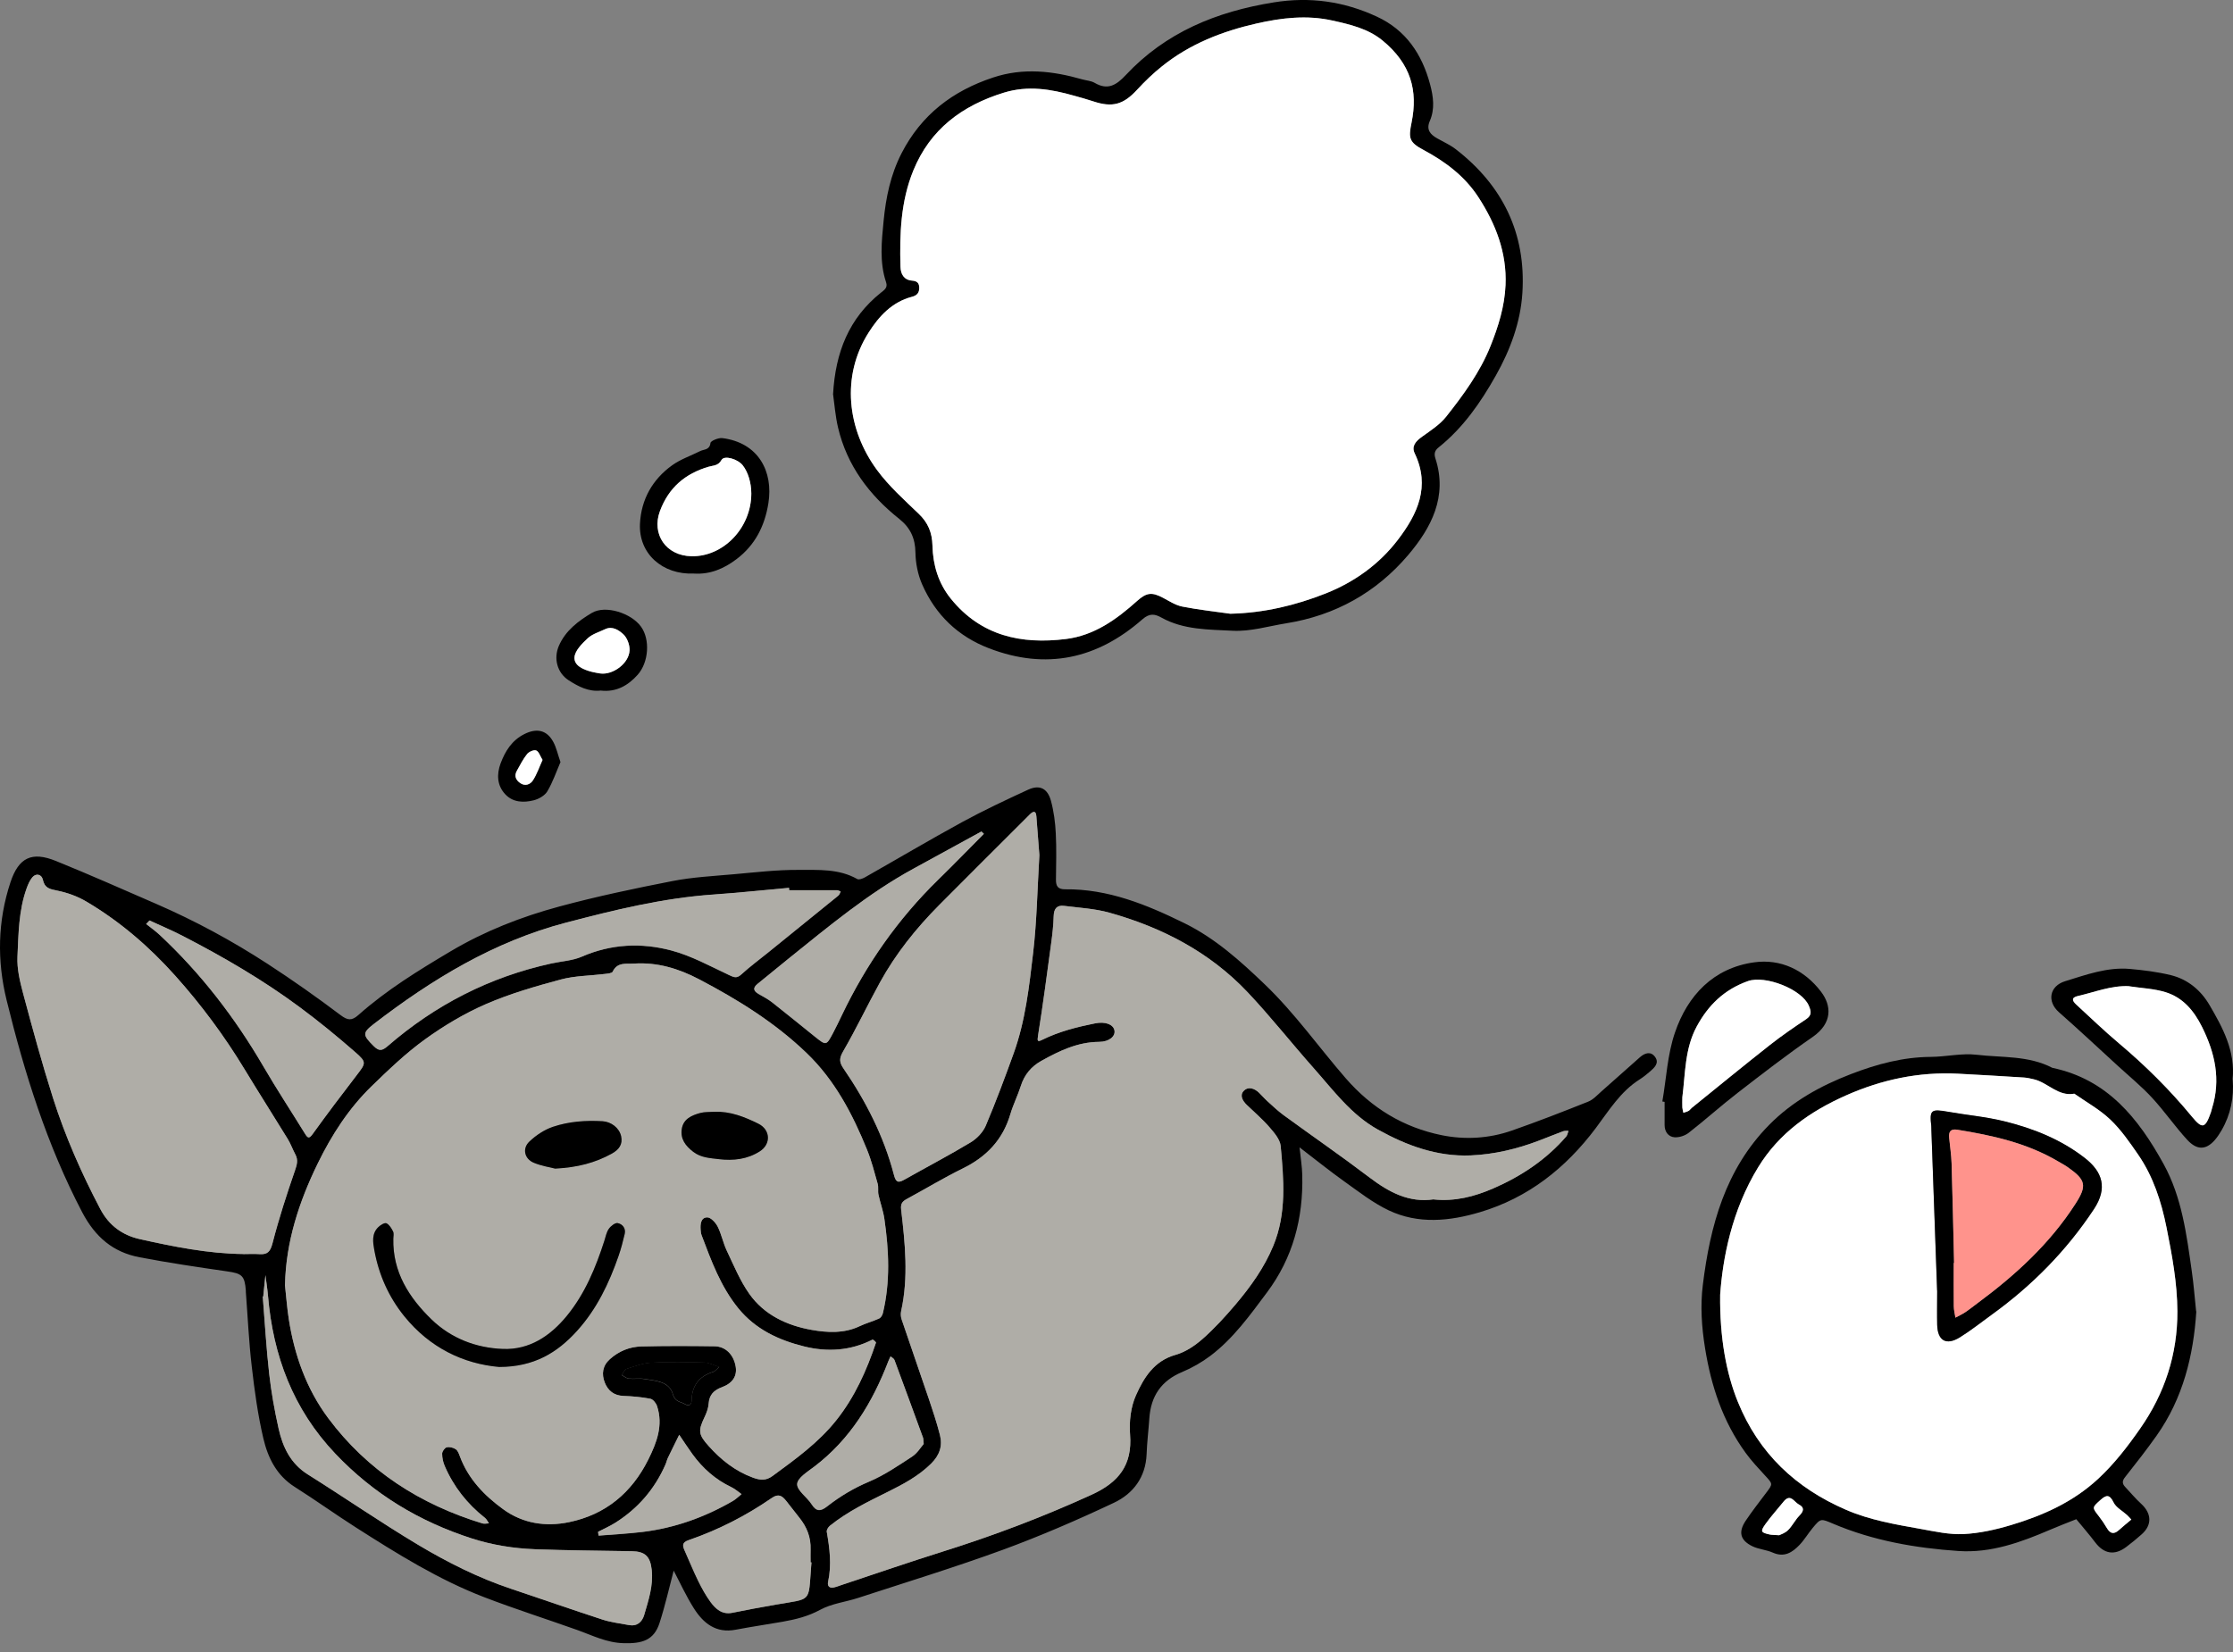
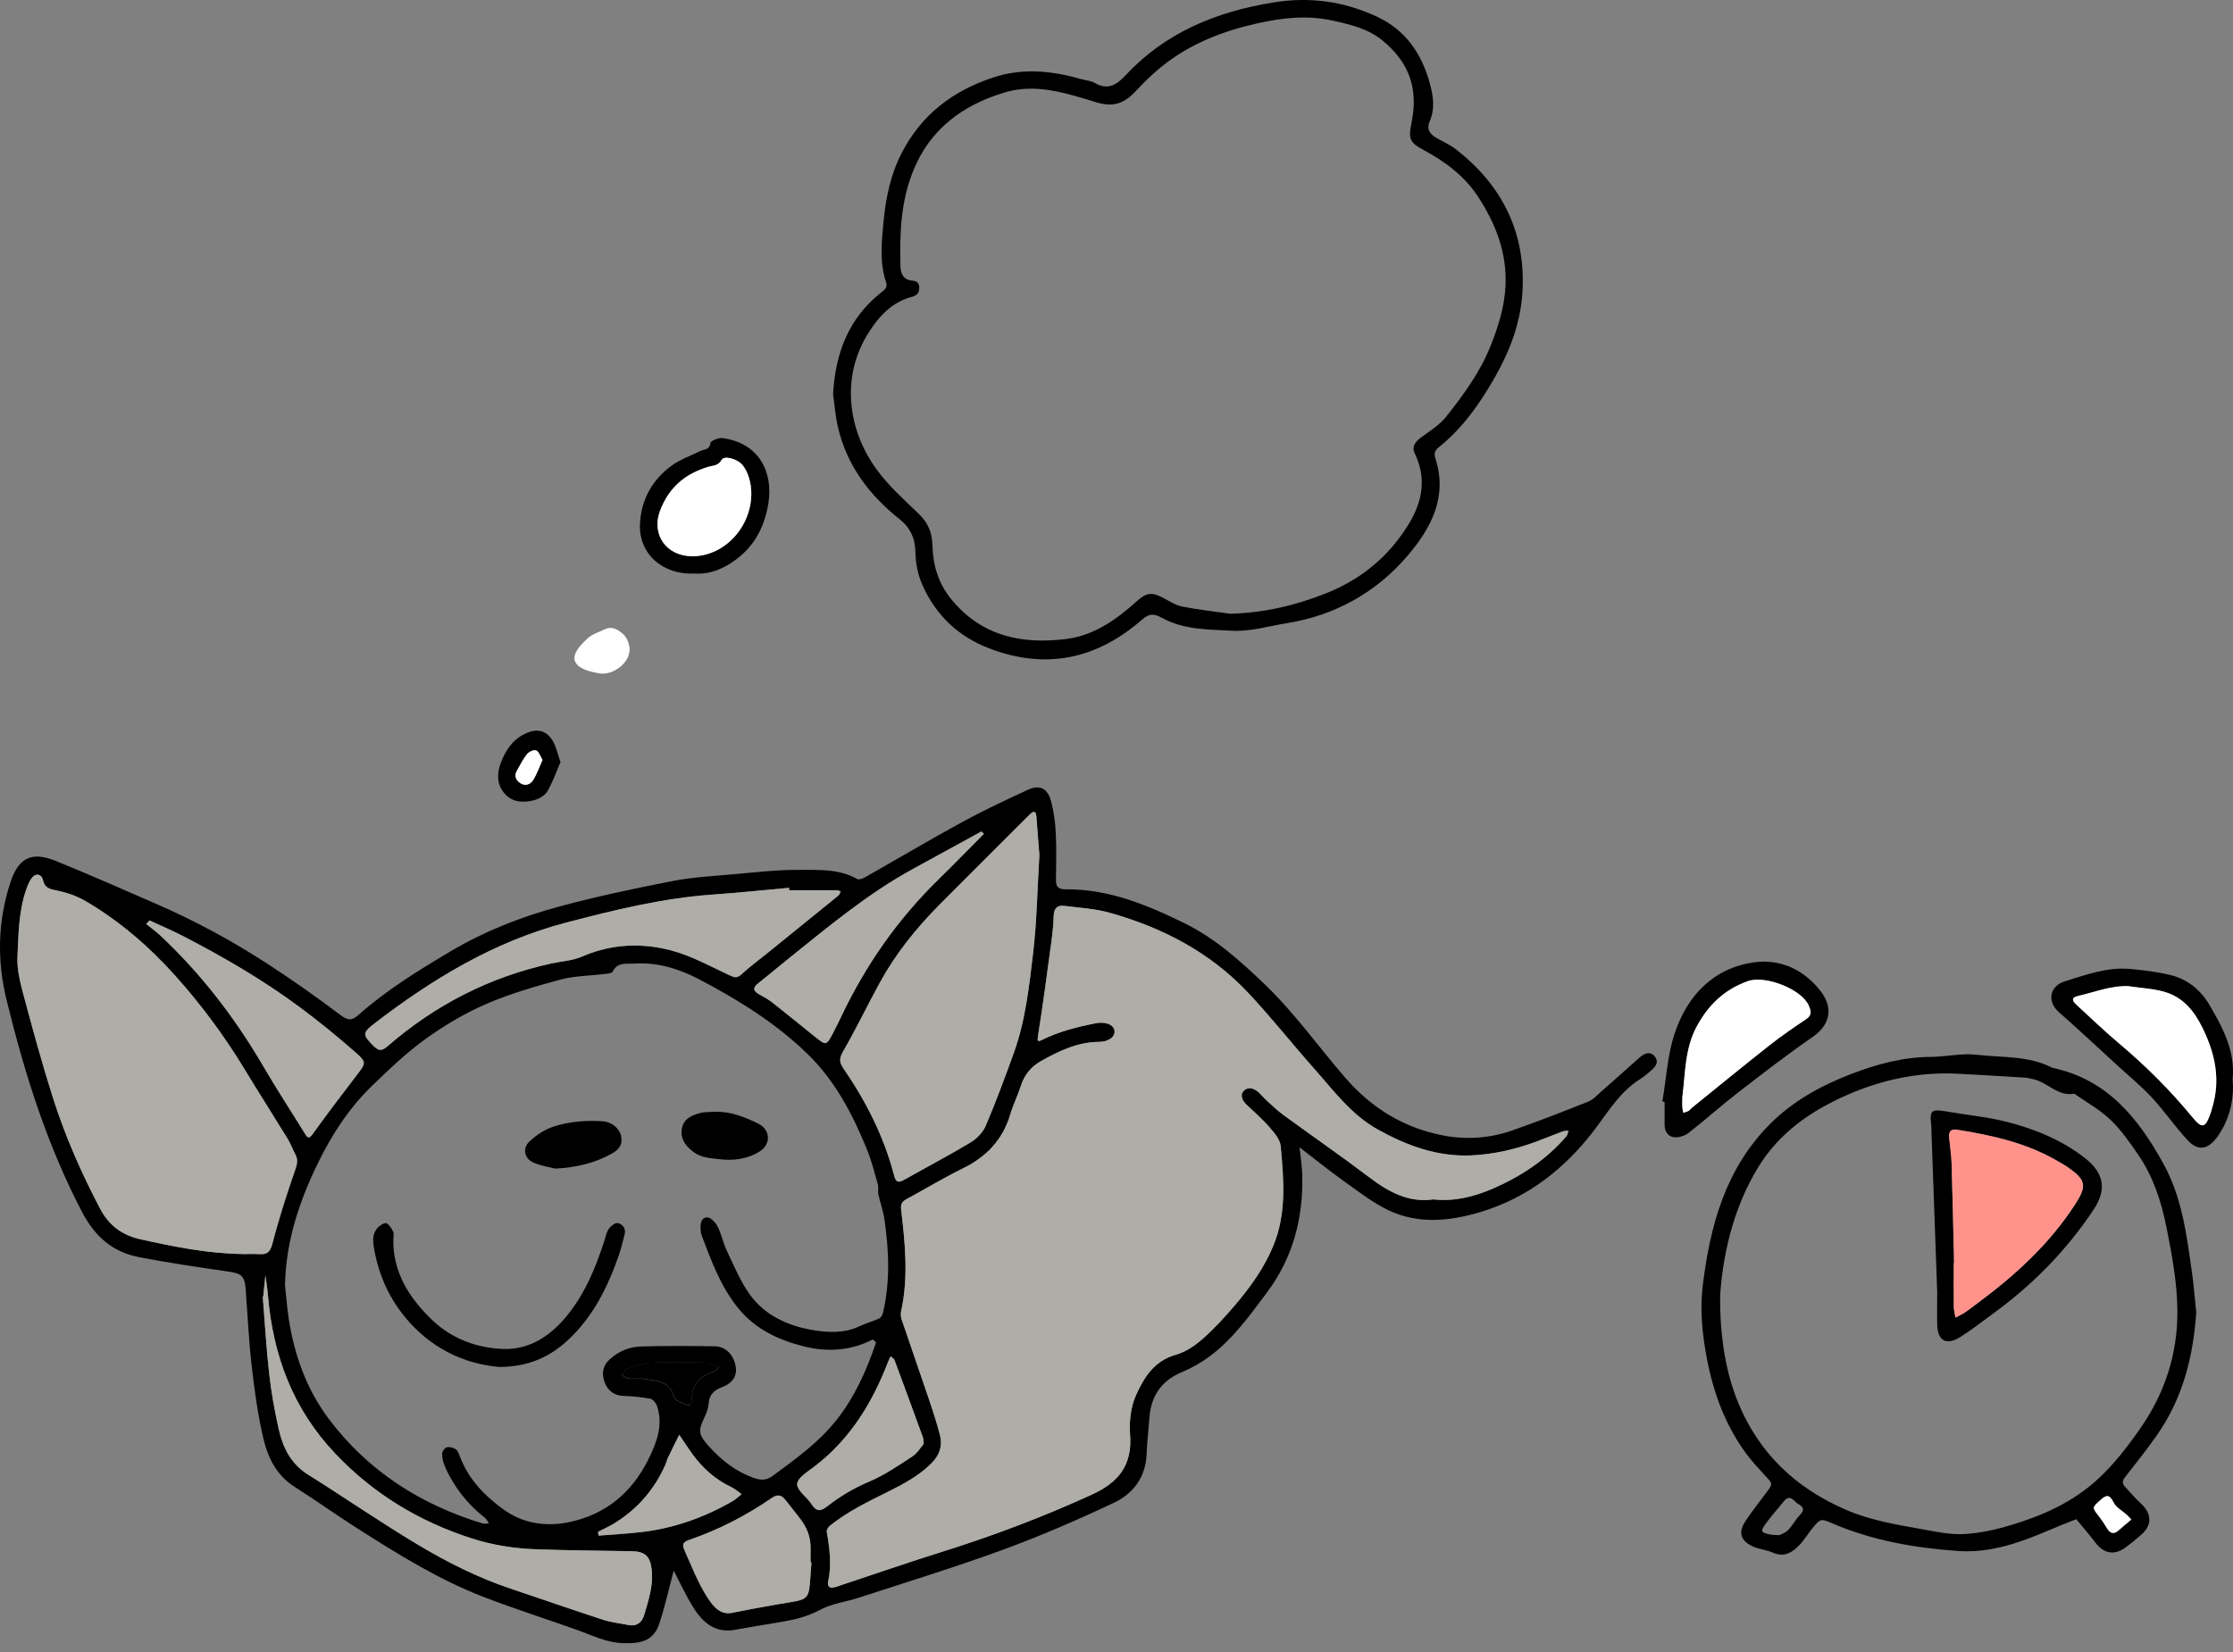
<svg xmlns="http://www.w3.org/2000/svg" fill="none" height="148" viewBox="0 0 200 148" width="200">
  <rect x="0" y="0" width="200" height="148" fill="#808080" stroke="none" />
  <path d="m116.394 102.789c.104.996.229 1.743.244 2.496.094 3.849-.83 7.393-3.17 10.516-1.52 2.034-3.004 4.11-5.053 5.661-.773.581-1.64 1.079-2.532 1.453-1.883.783-2.807 2.168-2.942 4.15-.072 1.069-.207 2.133-.244 3.201-.078 2.076-1.203 3.554-2.936 4.369-3.253 1.536-6.568 2.968-9.941 4.208-4.27 1.561-8.623 2.895-12.945 4.306-1.136.374-2.387.508-3.414 1.069-1.095.596-2.215.866-3.393 1.074-1.39.244-2.791.446-4.177.711-1.764.342-2.9-.582-3.746-1.92-.706-1.116-1.256-2.33-1.806-3.373-.394 1.484-.757 3.113-1.271 4.701-.503 1.546-1.562 1.842-3.191 1.8-1.541-.036-2.781-.684-4.13-1.167-2.781-.991-5.603-1.888-8.358-2.947-4.109-1.577-7.829-3.907-11.523-6.262-1.847-1.178-3.627-2.459-5.479-3.632-1.613-1.022-2.392-2.605-2.796-4.322-.498-2.122-.794-4.296-1.043-6.465-.259-2.215-.358-4.446-.529-6.672 0-.041 0-.088 0-.129-.104-1.334-.353-1.526-1.66-1.713-2.625-.378-5.251-.767-7.855-1.265-2.376-.452-3.974-1.806-5.147-4.042-3.154-6.029-5.157-12.437-6.766-18.995-.866-3.533-.804-7.077.342-10.548.737-2.231 1.914-2.796 4.073-1.92 3.02 1.224 5.998 2.547 8.986 3.845 3.476 1.51 6.802 3.31 9.977 5.375 2.226 1.448 4.405 2.983 6.522 4.581.659.498 1.017.524 1.608 0 2.516-2.236 5.37-3.99 8.26-5.707 3.056-1.816 6.33-3.092 9.728-4.011 3.341-.903 6.745-1.619 10.143-2.283 1.806-.353 3.663-.446 5.505-.612 1.925-.171 3.855-.4 5.785-.389 1.769.01 3.606-.119 5.261.82.15.088.477-.036.674-.145 2.911-1.65 5.785-3.352 8.716-4.955 1.925-1.048 3.912-1.982 5.904-2.9 1.027-.477 1.748-.135 2.055.996.254.939.384 1.93.431 2.905.073 1.38.031 2.765.016 4.151-.005.576.166.872.815.867 3.855-.042 7.3 1.37 10.678 3.03 2.77 1.359 5.017 3.383 7.227 5.505 2.688 2.579 4.815 5.609 7.238 8.4 2.334 2.682 5.172 4.399 8.592 5.095 2.075.42 4.223.3 6.257-.405 2.308-.804 4.586-1.692 6.859-2.599.446-.176.809-.581 1.183-.913 1.162-1.017 2.303-2.055 3.46-3.071.441-.389.976-.55 1.354-.021.395.55-.062.96-.461 1.307-.291.254-.597.498-.924.706-1.722 1.089-2.76 2.802-3.938 4.374-2.687 3.575-6.044 6.231-10.361 7.518-2.719.809-5.515 1.095-8.172-.161-1.421-.674-2.692-1.676-3.984-2.594-1.287-.918-2.522-1.915-3.985-3.035zm-90.873 12.317c.114 1.017.187 2.044.342 3.051.503 3.232 1.582 6.278 3.538 8.898 3.513 4.7 8.229 7.725 13.816 9.427.176.052.384 0 .576-.01-.119-.166-.207-.369-.363-.493-1.588-1.251-2.802-2.792-3.601-4.649-.145-.342-.233-.732-.228-1.1 0-.197.223-.519.405-.565.249-.063.592.02.809.166.187.124.291.42.379.653.752 2.013 2.169 3.482 3.86 4.716 1.78 1.303 3.829 1.593 5.904 1.168 3.263-.669 5.619-2.62 7.108-5.614.757-1.52 1.349-3.066.783-4.784-.088-.264-.363-.612-.602-.658-.794-.151-1.608-.224-2.418-.255-.841-.031-1.38-.472-1.66-1.188-.306-.768-.207-1.51.457-2.106.804-.721 1.769-1.111 2.817-1.136 2.184-.058 4.374-.047 6.558-.016.991.016 1.707.752 1.889 1.805.145.836-.244 1.49-1.224 1.858-.732.27-1.141.68-1.198 1.489-.026.41-.192.835-.374 1.214-.581 1.209-.539 1.551.379 2.573 1.105 1.23 2.35 2.231 3.938 2.818.669.249 1.183.301 1.785-.14 2.049-1.505 4.114-2.979 5.712-4.997 1.65-2.075 2.708-4.457 3.549-6.942.021-.052-.265-.301-.311-.275-1.972 1.002-4.042 1.131-6.138.607-2.278-.57-4.348-1.53-5.889-3.424-1.577-1.94-2.413-4.244-3.279-6.532-.057-.156-.078-.332-.088-.503-.036-.504.026-1.09.592-1.1.317-.005.752.467.934.825.342.679.488 1.463.815 2.153.628 1.312 1.188 2.693 2.018 3.87 1.328 1.884 3.372 2.838 5.562 3.227 1.406.25 2.921.343 4.322-.326.56-.265 1.173-.426 1.738-.685.156-.073.296-.296.342-.478.674-2.806.545-5.629.135-8.451-.109-.732-.373-1.443-.529-2.169-.067-.311.021-.664-.067-.965-.291-1.033-.555-2.081-.96-3.072-1.297-3.201-2.885-6.231-5.422-8.664-2.848-2.734-6.164-4.789-9.635-6.605-1.811-.949-3.736-1.53-5.811-1.396-.69.047-1.494-.161-1.909.726-.067.145-.462.171-.711.202-1.313.166-2.672.161-3.938.498-2.272.612-4.555 1.271-6.708 2.205-1.92.835-3.756 1.93-5.458 3.16-1.707 1.235-3.248 2.713-4.768 4.187-2.049 1.992-3.59 4.374-4.835 6.932-1.671 3.429-2.848 6.993-2.931 10.869zm102.89-7.653c1.904.192 3.642-.259 5.312-.98 2.512-1.09 4.748-2.574 6.553-4.659.114-.13.135-.338.203-.509-.161.011-.338-.01-.483.042-.721.27-1.432.56-2.153.835-1.977.752-4.021 1.24-6.122 1.328-3.009.125-5.749-.882-8.338-2.329-2.387-1.334-3.974-3.513-5.733-5.5-1.997-2.247-3.86-4.623-5.925-6.807-3.393-3.585-7.648-5.79-12.359-7.108-1.307-.368-2.698-.441-4.057-.612-.649-.083-.918.249-.939.913-.021.809-.114 1.624-.223 2.428-.374 2.765-.737 5.531-1.178 8.286-.083.514-.031.571.368.374 1.51-.747 3.118-1.152 4.758-1.479.872-.171 1.624.083 1.722.649.088.519-.477 1.006-1.37 1.012-1.925.01-3.575.809-5.188 1.707-.887.493-1.515 1.24-1.831 2.241-.27.856-.685 1.671-.939 2.532-.674 2.293-2.148 3.829-4.27 4.867-1.691.83-3.31 1.811-4.965 2.708-.415.223-.612.405-.545.981.353 3.019.669 6.054 0 9.079-.052.234-.036.519.042.747.809 2.392 1.645 4.774 2.449 7.16.358 1.053.706 2.112.981 3.191.254.986-.026 1.821-.789 2.573-1.126 1.116-2.485 1.837-3.865 2.522-1.811.898-3.621 1.774-5.204 3.046-.145.119-.306.373-.275.539.259 1.489.451 2.968.119 4.478-.078.363.104.596.508.508.249-.052.488-.156.732-.233 3.014-.997 6.018-2.034 9.048-2.989 4.545-1.427 8.981-3.108 13.318-5.09 2.407-1.1 3.657-2.64 3.439-5.385-.093-1.162.058-2.47.53-3.523.705-1.572 1.618-3.077 3.548-3.621.877-.244 1.723-.815 2.418-1.427 1.059-.929 2.013-1.982 2.932-3.061 1.364-1.609 2.589-3.321 3.403-5.287 1.199-2.9.934-5.93.659-8.929-.057-.602-.586-1.209-1.022-1.707-.617-.716-1.349-1.334-2.029-1.992-.373-.358-.638-.856-.259-1.245.41-.42.96-.228 1.375.171.249.239.472.503.726.737.478.431.944.882 1.463 1.261 2.563 1.873 5.178 3.673 7.705 5.593 1.738 1.318 3.538 2.288 5.749 1.956zm-106.61 4.898c.477 0 .955-.026 1.427.005.732.052.981-.218 1.178-.98.566-2.2 1.266-4.364 2.008-6.506.182-.53.306-.945.036-1.448-.244-.451-.415-.944-.68-1.38-1.282-2.091-2.604-4.156-3.87-6.252-1.806-2.983-3.87-5.764-6.2-8.369-2.34-2.615-4.95-4.867-7.959-6.646-.794-.472-1.717-.804-2.62-.986-.654-.135-1.115-.207-1.282-.965-.109-.508-.617-.617-.944-.228-.244.285-.4.664-.524 1.022-.7 1.966-.716 4.042-.809 6.086-.052 1.089.218 2.221.503 3.284.846 3.144 1.697 6.283 2.682 9.386 1.095 3.44 2.553 6.739 4.234 9.941.789 1.494 1.997 2.35 3.544 2.698 3.051.679 6.122 1.302 9.277 1.333zm71.287-35.732c-.078-1.012-.176-2.252-.27-3.487-.036-.498-.259-.477-.56-.192-.187.176-.368.363-.55.55-2.532 2.532-5.074 5.059-7.596 7.596-2.07 2.086-3.896 4.363-5.313 6.947-1.115 2.034-2.117 4.14-3.279 6.148-.363.628-.373.97.031 1.556 2.003 2.921 3.601 6.05 4.503 9.49.171.648.337.804.929.467 1.982-1.121 3.995-2.174 5.946-3.347.555-.332 1.105-.903 1.354-1.489.903-2.127 1.707-4.296 2.496-6.47 1.058-2.921 1.396-6.003 1.754-9.054.327-2.812.374-5.655.555-8.716zm-22.408 3.139-.01-.208c-2.262.202-4.524.441-6.792.602-4.509.311-8.877 1.385-13.22 2.527-6.413 1.686-11.969 5.059-17.173 9.064-1.048.809-1.001.996-.015 1.982.472.467.742.446 1.256 0 4.26-3.689 9.126-6.19 14.647-7.399.918-.202 1.904-.249 2.75-.617 2.62-1.141 5.328-1.261 8.005-.55 1.795.477 3.476 1.411 5.178 2.205.441.208.68.317 1.089-.057.757-.695 1.593-1.308 2.392-1.956 2.101-1.702 4.202-3.398 6.299-5.105.104-.083.145-.244.213-.368-.114-.042-.228-.114-.342-.114-1.422-.01-2.848 0-4.27 0zm-47.094 36.381s-.031 0-.052 0c.187 2.308.316 4.628.576 6.926.187 1.655.482 3.3.846 4.924.368 1.66 1.069 3.133 2.62 4.104 3.305 2.075 6.517 4.296 9.868 6.298 2.641 1.578 5.406 2.968 8.348 3.949 2.724.908 5.432 1.862 8.161 2.749.763.249 1.577.343 2.371.493.737.14 1.188-.275 1.37-.892.384-1.313.83-2.625.68-4.037-.13-1.219-.581-1.665-1.795-1.686-2.885-.052-5.769-.067-8.649-.176-1.93-.073-3.829-.374-5.681-.97-4.706-1.515-8.789-3.98-12.219-7.596-3.788-3.995-5.572-8.779-6.029-14.159-.052-.612-.15-1.219-.228-1.831-.062.586-.124 1.177-.182 1.764v.129zm-10.205-33.672c-.099.104-.197.207-.296.311.405.327.83.623 1.209.975 3.704 3.461 6.755 7.43 9.303 11.803 1.188 2.039 2.485 4.011 3.72 6.018.254.415.374.451.695 0 1.282-1.774 2.599-3.518 3.933-5.256.825-1.074.908-1.152-.13-2.055-1.614-1.411-3.274-2.771-4.996-4.047-3.284-2.433-6.817-4.488-10.444-6.361-.981-.503-1.998-.934-2.999-1.396zm74.738-7.756c-.073-.073-.145-.14-.223-.213-2.023 1.11-4.047 2.221-6.075 3.326-4.057 2.21-7.585 5.162-11.165 8.037-.939.752-1.857 1.525-2.796 2.278-.467.374-.384.648.093.923.41.234.83.457 1.198.742 1.282 1.007 2.542 2.044 3.813 3.061 1.032.83 1.038.83 1.639-.306.28-.529.54-1.074.799-1.613 2.174-4.54 5.012-8.602 8.618-12.125 1.385-1.349 2.729-2.739 4.094-4.109zm-15.441 65.269c-.026 0-.057 0-.083 0 0-.389-.01-.778 0-1.162.036-1.079-.337-2.008-1.006-2.843-.405-.504-.789-1.017-1.193-1.521-.348-.435-.669-.664-1.271-.249-2.309 1.593-4.794 2.864-7.445 3.777-.633.218-.555.519-.353.965.405.898.768 1.811 1.204 2.693.322.654.68 1.302 1.105 1.889.462.633 1.038 1.152 1.951.965 1.297-.26 2.594-.509 3.896-.732 3.238-.56 2.911-.161 3.155-3.315.01-.156.026-.311.036-.467zm10.05-10.61c-.031-.369-.021-.457-.052-.535-.851-2.329-1.702-4.664-2.568-6.988-.052-.135-.228-.218-.348-.322-.068.145-.14.28-.197.431-1.422 3.704-3.414 6.999-6.636 9.448-.597.451-1.51 1.011-1.531 1.556-.026.581.882 1.168 1.287 1.806.431.679.815.659 1.406.192 1.147-.898 2.381-1.635 3.746-2.211 1.365-.575 2.615-1.437 3.865-2.251.462-.306.778-.841 1.027-1.121zm-29.169 7.876c.016.114.031.223.047.337 1.318-.109 2.641-.176 3.948-.332 2.885-.353 5.567-1.318 8.078-2.771.285-.166.519-.41.778-.612-.301-.207-.581-.467-.908-.622-1.437-.675-2.573-1.697-3.497-2.968-.41-.566-.783-1.152-1.178-1.728-.337.69-.685 1.375-1.012 2.065-.093.192-.135.41-.223.607-.96 2.19-2.454 3.922-4.472 5.199-.498.316-1.043.55-1.567.825zm10.859-14.771c-.534-.172-.918-.39-1.302-.4-1.588-.041-3.186-.073-4.773.01-.752.042-1.494.327-2.226.561-.187.062-.291.363-.436.55.208.109.41.29.628.316.467.052.955-.041 1.416.037 1.001.166 2.21.207 2.542 1.369.197.701.685.649 1.079.882.358.213.586.068.597-.337.026-1.328.674-2.164 1.94-2.553.14-.041.249-.197.534-.435z" fill="#000" />
  <path d="m74.613 35.341c.208-3.798 1.437-6.843 4.286-9.121.306-.244.633-.441.462-.939-.607-1.811-.394-3.684-.218-5.505.202-2.08.623-4.135 1.608-6.05 1.774-3.45 4.571-5.583 8.197-6.781 2.698-.898 5.339-.591 7.985.166.368.104.789.125 1.11.311 1.173.69 1.946.202 2.776-.685 3.585-3.839 8.135-5.697 13.256-6.522 3.259-.524 6.289-.093 9.236 1.271 2.614 1.209 4.052 3.362 4.778 6.076.291 1.095.441 2.2-.026 3.274-.342.789.042 1.209.664 1.562.555.317 1.157.581 1.66.97 4.208 3.258 6.304 7.549 5.967 12.877-.166 2.636-1.09 5.116-2.387 7.414-1.354 2.407-2.921 4.664-5.11 6.418-.337.27-.441.54-.291 1.001 1.105 3.414-.373 6.21-2.449 8.654-2.843 3.346-6.526 5.406-10.905 6.107-1.604.259-3.222.752-4.805.669-2.148-.114-4.389-.068-6.381-1.178-.582-.322-1.048-.42-1.702.15-4.047 3.554-8.618 4.571-13.744 2.599-2.796-1.074-4.789-3.004-5.982-5.712-.389-.882-.591-1.909-.607-2.869-.016-1.282-.467-2.226-1.442-3.004-2.698-2.143-4.685-4.784-5.489-8.187-.244-1.038-.322-2.122-.441-2.957zm35.587 19.643c2.993-.073 5.837-.747 8.56-1.826 2.548-1.012 4.768-2.604 6.444-4.799 1.759-2.304 2.926-4.778 1.505-7.746-.311-.649.109-1.1.659-1.489.762-.55 1.598-1.084 2.169-1.806 1.546-1.951 3.024-3.969 3.958-6.309.706-1.759 1.271-3.564 1.349-5.468.125-2.9-.882-5.484-2.428-7.871-1.219-1.878-2.952-3.18-4.908-4.228-1.308-.701-1.365-1.053-1.079-2.47.576-2.838-.052-5.24-2.594-7.336-1.303-1.074-2.906-1.442-4.499-1.795-2.272-.503-4.524-.244-6.765.259-3.093.7-5.998 1.831-8.488 3.834-.794.638-1.546 1.354-2.237 2.106-1.219 1.328-2.204 1.619-3.922 1.043-.566-.187-1.147-.342-1.722-.508-2.075-.586-4.135-.934-6.299-.27-3.741 1.152-6.594 3.274-8.099 6.968-1.131 2.765-1.235 5.686-1.152 8.623.021.638.291 1.188 1.043 1.245.42.031.633.202.638.628.01.457-.202.7-.648.82-1.785.462-2.957 1.743-3.881 3.196-2.501 3.933-1.914 8.701.742 12.317 1.064 1.448 2.433 2.672 3.741 3.928.841.804 1.198 1.686 1.23 2.848.042 1.733.519 3.367 1.65 4.763 2.698 3.336 6.309 4.104 10.309 3.606 2.522-.311 4.524-1.748 6.366-3.404.841-.757 1.323-.815 2.319-.291.561.296 1.126.669 1.728.789 1.422.285 2.869.436 4.312.643z" fill="#000" />
  <path d="m196.715 117.482c-.255 3.949-1.183 7.778-3.565 11.145-.892 1.261-1.847 2.48-2.807 3.694-.275.342-.285.591 0 .892.473.498.908 1.033 1.417 1.495.96.876 1.012 1.904.062 2.749-.446.4-.913.779-1.396 1.142-1.037.778-1.981.612-2.76-.41-.539-.716-1.131-1.391-1.701-2.086-.784.312-1.573.612-2.346.945-2.62 1.125-5.297 2.101-8.207 1.904-3.861-.265-7.648-.924-11.238-2.449-1.09-.462-1.095-.488-1.816.378-.41.493-.742 1.064-1.183 1.526-.644.674-1.365 1.146-2.392.69-.581-.26-1.261-.296-1.831-.571-1.095-.534-1.277-1.276-.597-2.288.576-.856 1.209-1.67 1.831-2.495.613-.81.607-.789-.093-1.547-.607-.664-1.23-1.323-1.754-2.049-2.034-2.802-3.082-5.977-3.626-9.375-.306-1.894-.431-3.777-.198-5.655.654-5.308 2.019-10.351 5.926-14.325 2.085-2.122 4.622-3.523 7.367-4.577 2.293-.882 4.638-1.515 7.129-1.53 1.369-.01 2.76-.348 4.098-.192 2.278.27 4.654.057 6.787 1.173 4.918 1.027 7.704 4.519 9.961 8.617 1.65 2.999 2.06 6.335 2.532 9.645.166 1.142.249 2.299.384 3.56zm-42.648-1.483c-.047 3.829.545 7.04 1.593 9.613 1.873 4.592 5.178 7.705 9.681 9.651 2.148.928 4.431 1.312 6.703 1.717 1.266.223 2.558.519 3.824.457 1.432-.073 2.88-.395 4.26-.81 2.853-.861 5.53-2.044 7.777-4.124 1.473-1.36 2.662-2.916 3.787-4.53 2.195-3.139 3.347-6.656 3.326-10.491-.01-2.531-.477-5.017-.97-7.502-.472-2.35-1.193-4.581-2.558-6.558-.752-1.095-1.525-2.21-2.48-3.118-.949-.903-2.138-1.557-3.222-2.319-1.453.27-2.366-.991-3.616-1.287-.296-.067-.592-.145-.893-.161-1.971-.124-3.937-.239-5.909-.343-3.502-.181-6.833.529-10.019 1.94-3.206 1.422-5.992 3.357-7.875 6.434-2.382 3.891-3.181 8.192-3.409 11.435zm5.276 21.541c.12-.062.53-.186.805-.456.389-.384.638-.913 1.022-1.308.394-.399.467-.731-.052-.996-.415-.212-.753-1.022-1.365-.259-.534.669-1.115 1.307-1.613 1.997-.493.685-.431.779.384.955.166.036.342.026.825.062zm31.55-1.406c-.16-.171-.264-.295-.383-.404-.41-.374-.976-.67-1.204-1.126-.363-.742-.654-.695-1.183-.218-.747.674-.758.654-.135 1.453.259.337.503.69.716 1.058.306.524.643.581 1.09.171.342-.311.71-.607 1.099-.934z" fill="#000" />
  <path d="m199.973 96.708c.124 1.603-.176 3.139-1.001 4.561-.172.29-.358.581-.576.835-.872 1.022-1.702.877-2.511-.005-1.095-1.198-2.024-2.547-3.124-3.741-.96-1.038-2.06-1.94-3.108-2.9-1.743-1.598-3.465-3.212-5.24-4.773-1.095-.965-.856-2.35.555-2.781 1.879-.576 3.767-1.276 5.785-1.1 1.23.109 2.47.265 3.668.555 1.521.368 2.698 1.354 3.471 2.677 1.194 2.039 2.33 4.135 2.071 6.667zm-9.282-8.348c-1.603-.078-3.056.529-4.555.872-.654.145-.53.446-.172.778 1.261 1.162 2.501 2.356 3.814 3.461 2.371 1.998 4.56 4.171 6.537 6.568.939 1.137 1.199 1.069 1.702-.368.041-.119.067-.249.104-.373.804-2.574.27-4.955-.903-7.305-.726-1.458-1.702-2.615-3.248-3.092-1.048-.327-2.184-.368-3.279-.534z" fill="#000" />
  <path d="m148.889 98.68c.358-2.06.456-4.208 1.126-6.164 1.141-3.352 3.46-5.801 7.108-6.304 2.36-.327 4.488.68 5.977 2.631.939 1.23 1.063 2.807-.763 4.068-2.293 1.583-4.498 3.289-6.698 4.991-1.489 1.152-2.895 2.417-4.384 3.58-.337.264-.861.435-1.282.404-.55-.046-.882-.498-.882-1.1 0-.69 0-1.38 0-2.07-.067-.01-.135-.021-.202-.036zm1.79-.373c0 .301-.01.602 0 .908.01.161.062.316.093.477.156-.057.322-.093.467-.171.109-.062.182-.187.28-.265 2.33-1.883 4.649-3.782 7.005-5.64 1.042-.82 2.142-1.572 3.242-2.309.524-.353.457-.695.249-1.193-.622-1.494-3.912-2.771-5.468-2.216-2.122.757-3.549 2.153-4.581 4.068-1.069 1.987-1.012 4.197-1.287 6.345z" fill="#000" />
  <path d="m62.161 51.383c-2.838.124-4.976-1.79-4.841-4.472.109-2.169 1.121-3.964 2.885-5.23.752-.539 1.671-.851 2.511-1.271.348-.171.841-.083.918-.726.026-.192.711-.477 1.058-.436 3.253.41 4.581 3.014 4.13 5.832-.327 2.039-1.183 3.746-2.853 5.012-1.131.856-2.366 1.385-3.813 1.292zm5.131-7.16c0-.97-.291-1.93-.768-2.537-.446-.566-1.655-.918-1.899-.482-.301.54-.726.482-1.167.612-2.086.618-3.564 1.857-4.353 3.979-.757 2.039.508 3.995 2.838 4.037 2.848.052 5.344-2.537 5.349-5.614z" fill="#000" />
-   <path d="m53.828 61.864c-1.105.13-2.023-.358-2.895-.918-1.027-.664-1.365-1.946-.882-3.077.592-1.375 1.754-2.241 2.952-2.957 1.224-.732 3.538.016 4.41 1.23.825 1.141.7 3.186-.301 4.311-.872.975-1.925 1.567-3.289 1.416zm-.078-1.531c1.147.161 2.579-.898 2.636-2.06.026-.488-.213-1.136-.566-1.458-.389-.353-.965-.763-1.629-.446-.534.254-1.147.431-1.562.82-.508.472-1.147 1.115-1.178 1.712-.042.747.82 1.1 1.551 1.287.244.062.498.099.747.145z" fill="#000" />
  <path d="m50.197 68.282c-.368.851-.685 1.785-1.173 2.61-.228.384-.773.695-1.235.809-.892.223-1.842.192-2.527-.534-.757-.799-.783-1.811-.425-2.776.41-1.089 1.001-2.06 2.127-2.625 1.089-.55 2.003-.379 2.589.695.28.514.4 1.11.649 1.821zm-1.603-.202c-.218-.353-.332-.757-.571-.851-.208-.083-.649.114-.815.322-.363.457-.633.991-.918 1.505-.254.457-.088.825.311 1.1.446.306.898.109 1.126-.239.358-.55.571-1.188.867-1.842z" fill="#000" />
  <g fill="#afada7">
-     <path d="m25.526 115.106c.088-3.87 1.261-7.44 2.931-10.869 1.25-2.558 2.786-4.945 4.835-6.932 1.515-1.474 3.061-2.952 4.768-4.187 1.697-1.224 3.538-2.324 5.458-3.16 2.153-.934 4.436-1.593 6.708-2.205 1.266-.342 2.625-.337 3.938-.498.249-.031.643-.057.711-.202.415-.887 1.219-.68 1.909-.726 2.075-.14 4.0.446 5.811 1.396 3.471 1.821 6.786 3.87 9.635 6.605 2.537 2.433 4.12 5.463 5.422 8.664.4.991.669 2.039.96 3.072.083.306 0 .654.068.965.156.726.425 1.437.529 2.169.41 2.822.54 5.645-.135 8.451-.042.182-.182.41-.342.478-.566.254-1.178.415-1.738.685-1.406.669-2.916.581-4.322.326-2.195-.389-4.234-1.343-5.562-3.227-.83-1.177-1.396-2.552-2.018-3.87-.327-.69-.472-1.474-.815-2.153-.182-.358-.617-.83-.934-.825-.571.01-.628.602-.591 1.1.01.171.031.347.088.503.866 2.288 1.702 4.586 3.279 6.532 1.541 1.894 3.611 2.859 5.889 3.424 2.096.524 4.171.395 6.138-.607.052-.026.332.218.311.275-.835 2.491-1.899 4.867-3.549 6.942-1.598 2.013-3.663 3.492-5.712 4.997-.602.441-1.115.389-1.785.14-1.583-.587-2.833-1.588-3.938-2.818-.913-1.017-.96-1.359-.379-2.573.182-.379.342-.799.374-1.214.057-.809.467-1.219 1.198-1.489.981-.363 1.365-1.022 1.224-1.858-.182-1.048-.898-1.79-1.889-1.805-2.184-.031-4.374-.042-6.558.015-1.048.026-2.013.416-2.817 1.137-.664.591-.763 1.338-.457 2.106.285.716.82 1.157 1.66 1.188.809.031 1.624.099 2.418.255.239.046.519.394.602.658.566 1.723-.031 3.269-.783 4.784-1.489 2.994-3.839 4.939-7.108 5.614-2.075.425-4.125.13-5.904-1.168-1.691-1.234-3.108-2.703-3.86-4.716-.088-.238-.187-.529-.379-.653-.218-.146-.56-.229-.809-.166-.176.041-.4.363-.405.565 0 .368.083.758.228 1.1.799 1.857 2.013 3.398 3.601 4.649.156.119.244.327.363.493-.192.005-.4.062-.576.01-5.588-1.702-10.309-4.721-13.816-9.427-1.956-2.62-3.035-5.666-3.538-8.898-.156-1.012-.228-2.034-.343-3.051zm19.181 7.357c3.118 0 5.199-1.276 6.968-3.232 1.764-1.951 2.869-4.26 3.72-6.714.223-.643.394-1.307.55-1.971.119-.514-.202-.888-.633-.971-.233-.041-.617.265-.789.514-.213.301-.28.706-.4 1.069-.773 2.418-1.733 4.742-3.362 6.729-1.484 1.811-3.352 3.051-5.718 2.963-2.402-.089-4.649-.945-6.402-2.646-2.023-1.962-3.487-4.25-3.419-7.233 0-.218.067-.467-.021-.638-.14-.285-.332-.618-.597-.742-.156-.073-.534.156-.726.342-.607.587-.488 1.355-.358 2.071.4 2.189 1.282 4.176 2.682 5.914 2.288 2.833 5.297 4.265 8.498 4.545zm5.022-17.77c1.998-.104 3.585-.519 5.069-1.344.628-.347.996-.819.83-1.556-.161-.742-.887-1.292-1.665-1.344-1.51-.093-3.014.021-4.436.498-.778.26-1.531.763-2.127 1.334-.649.617-.425 1.541.405 1.888.695.291 1.463.405 1.92.524zm14.263-5.09c-.431.031-.877 0-1.282.109-.757.207-1.505.524-1.65 1.427-.14.893.322 1.515 1.017 2.044.7.535 1.499.566 2.309.664 1.297.156 2.547.016 3.653-.695 1.032-.659.965-1.945-.13-2.485-1.224-.602-2.501-1.115-3.922-1.064z" />
    <path d="m128.416 107.448c-2.21.327-4.011-.638-5.749-1.956-2.527-1.919-5.141-3.72-7.705-5.593-.518-.379-.985-.83-1.463-1.261-.254-.228-.482-.498-.726-.737-.415-.4-.965-.592-1.375-.171-.379.389-.109.887.26 1.245.679.659 1.411 1.276 2.028 1.992.431.498.965 1.11 1.022 1.707.275 3.004.54 6.029-.659 8.929-.809 1.966-2.039 3.679-3.403 5.287-.913 1.074-1.873 2.127-2.932 3.061-.695.612-1.54 1.178-2.417 1.427-1.93.539-2.844 2.049-3.549 3.621-.472 1.048-.618 2.361-.529 3.523.212 2.745-1.033 4.286-3.44 5.386-4.337 1.982-8.773 3.663-13.318 5.089-3.03.95-6.034 1.987-9.048 2.989-.244.083-.482.181-.732.233-.41.088-.591-.145-.508-.508.332-1.505.14-2.989-.119-4.478-.026-.161.13-.42.275-.539 1.583-1.271 3.393-2.148 5.204-3.046 1.375-.685 2.739-1.406 3.865-2.521.763-.758 1.043-1.588.789-2.574-.275-1.079-.628-2.137-.981-3.191-.809-2.391-1.645-4.773-2.449-7.159-.078-.229-.093-.514-.042-.748.669-3.03.353-6.06 0-9.079-.067-.576.135-.758.545-.981 1.66-.897 3.274-1.878 4.965-2.708 2.127-1.038 3.595-2.573 4.27-4.867.254-.861.664-1.671.939-2.532.317-1.007.944-1.748 1.831-2.241 1.613-.903 3.269-1.697 5.188-1.707.887-.005 1.458-.493 1.37-1.012-.099-.571-.851-.825-1.722-.648-1.639.327-3.248.732-4.758 1.479-.4.197-.451.14-.368-.374.441-2.755.804-5.52 1.178-8.286.109-.804.202-1.619.223-2.428.021-.664.29-.996.939-.913 1.359.171 2.75.244 4.057.612 4.711 1.318 8.965 3.523 12.358 7.108 2.065 2.184 3.928 4.555 5.925 6.807 1.764 1.982 3.347 4.166 5.733 5.5 2.589 1.442 5.329 2.454 8.338 2.329 2.101-.088 4.151-.575 6.122-1.328.721-.275 1.432-.57 2.153-.835.146-.052.322-.031.483-.042-.068.172-.088.379-.203.509-1.805 2.086-4.041 3.569-6.552 4.659-1.676.726-3.409 1.178-5.313.981z" />
    <path d="m21.806 112.346c-3.149-.031-6.221-.654-9.277-1.333-1.546-.348-2.755-1.199-3.544-2.698-1.686-3.202-3.139-6.501-4.234-9.941-.986-3.097-1.842-6.242-2.682-9.386-.285-1.069-.555-2.2-.503-3.284.093-2.044.109-4.12.809-6.086.13-.358.285-.737.524-1.022.327-.389.835-.28.944.228.161.757.623.83 1.282.965.908.182 1.826.514 2.62.986 3.004 1.78 5.619 4.031 7.959 6.646 2.33 2.605 4.394 5.386 6.2 8.369 1.271 2.096 2.589 4.161 3.87 6.252.265.436.441.929.68 1.38.27.503.145.918-.036 1.448-.742 2.148-1.442 4.311-2.008 6.506-.197.757-.446 1.032-1.178.98-.472-.036-.949-.005-1.427-.005z" />
    <path d="m93.094 76.614c-.182 3.061-.228 5.904-.555 8.716-.358 3.051-.695 6.133-1.754 9.054-.783 2.174-1.593 4.343-2.495 6.47-.249.586-.799 1.157-1.354 1.489-1.946 1.172-3.964 2.226-5.946 3.346-.597.338-.763.177-.929-.467-.903-3.439-2.501-6.568-4.503-9.489-.405-.592-.394-.929-.031-1.556 1.162-2.008 2.158-4.109 3.279-6.148 1.416-2.579 3.243-4.861 5.313-6.947 2.522-2.542 5.064-5.064 7.596-7.596.182-.182.363-.368.55-.55.301-.285.524-.306.56.192.099 1.24.192 2.475.27 3.486z" />
    <path d="m70.686 79.748h4.27c.114 0 .228.073.343.114-.068.124-.109.285-.213.368-2.096 1.707-4.197 3.409-6.299 5.105-.799.649-1.634 1.261-2.392 1.956-.41.374-.648.259-1.089.057-1.702-.799-3.383-1.733-5.178-2.205-2.672-.706-5.38-.592-8.005.55-.846.368-1.831.415-2.75.617-5.52 1.204-10.387 3.704-14.647 7.399-.514.441-.783.467-1.256 0-.986-.986-1.032-1.173.016-1.982 5.204-4.005 10.761-7.378 17.173-9.064 4.343-1.141 8.711-2.21 13.22-2.527 2.267-.156 4.529-.4 6.792-.602l.01.207z" />
    <path d="m23.591 116.133c0-.041 0-.088 0-.129.062-.587.124-1.178.181-1.764.078.612.176 1.219.228 1.831.457 5.38 2.241 10.164 6.029 14.159 3.429 3.616 7.513 6.081 12.219 7.596 1.847.596 3.751.897 5.681.97 2.88.109 5.764.125 8.649.176 1.209.021 1.665.467 1.795 1.687.15 1.411-.296 2.723-.68 4.036-.182.617-.638 1.033-1.37.892-.794-.15-1.608-.243-2.371-.492-2.729-.888-5.437-1.842-8.161-2.75-2.942-.981-5.702-2.371-8.348-3.949-3.346-2.002-6.563-4.223-9.868-6.298-1.546-.97-2.247-2.444-2.62-4.104-.363-1.624-.659-3.269-.846-4.924-.259-2.303-.389-4.617-.576-6.926h.052z" />
    <path d="m13.386 82.461c1.001.462 2.018.887 2.999 1.396 3.632 1.878 7.16 3.928 10.444 6.361 1.722 1.276 3.383 2.636 4.996 4.047 1.032.903.95.981.13 2.055-1.333 1.733-2.656 3.481-3.933 5.256-.322.446-.441.41-.695 0-1.235-2.008-2.537-3.979-3.72-6.018-2.547-4.374-5.598-8.343-9.303-11.803-.379-.353-.804-.654-1.209-.975.099-.104.197-.208.296-.311z" />
    <path d="m88.124 74.7c-1.365 1.37-2.713 2.76-4.094 4.109-3.606 3.523-6.449 7.585-8.618 12.125-.259.54-.519 1.084-.799 1.614-.602 1.131-.607 1.131-1.639.306-1.271-1.022-2.532-2.055-3.813-3.061-.368-.29-.789-.508-1.198-.742-.477-.27-.56-.55-.093-.923.939-.752 1.857-1.525 2.796-2.278 3.58-2.874 7.103-5.827 11.165-8.037 2.029-1.105 4.052-2.215 6.075-3.326.073.073.145.14.223.213z" />
    <path d="m72.683 139.969c-.01.155-.026.311-.036.466-.249 3.155.083 2.755-3.155 3.316-1.302.223-2.599.472-3.896.731-.913.182-1.484-.337-1.951-.965-.431-.586-.789-1.234-1.105-1.888-.436-.882-.799-1.801-1.204-2.693-.202-.446-.28-.752.353-.965 2.656-.913 5.136-2.184 7.445-3.777.597-.415.924-.182 1.271.249.405.503.789 1.017 1.193 1.52.669.83 1.043 1.759 1.006 2.843-.015.389 0 .779 0 1.163h.083z" />
    <path d="m82.733 129.358c-.254.286-.566.82-1.027 1.121-1.245.815-2.501 1.676-3.865 2.252s-2.599 1.312-3.746 2.21c-.592.467-.975.488-1.406-.192-.41-.643-1.313-1.224-1.287-1.805.021-.54.934-1.1 1.531-1.557 3.222-2.449 5.214-5.743 6.636-9.448.057-.145.13-.285.197-.43.119.108.301.192.348.321.866 2.325 1.717 4.659 2.568 6.989.026.078.016.171.052.534z" />
    <path d="m53.564 137.229c.524-.27 1.069-.508 1.567-.825 2.018-1.276 3.513-3.009 4.472-5.199.088-.197.13-.415.223-.607.332-.69.674-1.38 1.012-2.064.389.575.768 1.162 1.178 1.727.923 1.271 2.06 2.288 3.497 2.968.327.156.607.41.908.623-.259.207-.498.451-.778.612-2.511 1.452-5.194 2.418-8.078 2.77-1.313.161-2.631.223-3.948.332-.015-.114-.031-.223-.047-.337z" />
  </g>
  <path d="m64.423 122.458c-.285.239-.394.394-.534.436-1.266.389-1.915 1.224-1.94 2.552-.01.405-.239.55-.597.338-.394-.234-.877-.182-1.079-.882-.332-1.162-1.541-1.204-2.542-1.37-.462-.078-.949.016-1.416-.036-.218-.026-.42-.208-.628-.317.14-.192.249-.493.436-.55.726-.238 1.473-.519 2.226-.56 1.588-.083 3.18-.052 4.773-.011.389.011.768.229 1.302.4z" fill="#000" />
-   <path d="m110.2 54.984c-1.438-.207-2.885-.358-4.312-.643-.607-.119-1.167-.493-1.728-.789-.996-.529-1.478-.467-2.319.29-1.842 1.655-3.844 3.092-6.366 3.404-4.0.498-7.611-.27-10.309-3.606-1.131-1.396-1.603-3.025-1.65-4.763-.031-1.162-.389-2.044-1.23-2.848-1.302-1.25-2.677-2.48-3.741-3.928-2.656-3.616-3.243-8.384-.742-12.317.923-1.453 2.096-2.734 3.881-3.196.446-.114.659-.358.649-.82-.005-.425-.218-.597-.638-.628-.752-.057-1.027-.607-1.043-1.245-.083-2.931.021-5.858 1.152-8.623 1.51-3.689 4.363-5.811 8.099-6.968 2.169-.669 4.223-.322 6.299.27.576.161 1.152.316 1.722.508 1.717.571 2.703.285 3.922-1.043.69-.752 1.438-1.468 2.237-2.106 2.495-2.003 5.401-3.134 8.488-3.834 2.236-.508 4.493-.768 6.765-.259 1.593.353 3.196.726 4.498 1.795 2.543 2.096 3.176 4.498 2.595 7.336-.291 1.416-.229 1.774 1.079 2.47 1.956 1.048 3.689 2.35 4.908 4.228 1.551 2.387 2.553 4.976 2.428 7.871-.083 1.904-.643 3.715-1.349 5.468-.939 2.34-2.418 4.358-3.959 6.309-.57.721-1.4 1.256-2.168 1.806-.55.394-.971.841-.659 1.489 1.421 2.968.254 5.442-1.505 7.746-1.676 2.195-3.896 3.782-6.444 4.799-2.724 1.079-5.567 1.759-8.56 1.826z" fill="#fff" />
-   <path d="m154.067 115.999c.228-3.243 1.027-7.544 3.409-11.436 1.883-3.071 4.669-5.011 7.875-6.433 3.186-1.411 6.522-2.122 10.019-1.94 1.972.104 3.943.218 5.909.343.301.021.597.093.893.161 1.25.296 2.163 1.556 3.616 1.287 1.084.763 2.273 1.416 3.222 2.32.955.908 1.723 2.023 2.48 3.118 1.365 1.977 2.086 4.208 2.558 6.558.498 2.485.96 4.975.97 7.502.016 3.834-1.131 7.352-3.326 10.491-1.125 1.614-2.319 3.17-3.787 4.529-2.252 2.081-4.929 3.269-7.777 4.125-1.38.415-2.828.737-4.26.809-1.266.063-2.558-.228-3.824-.456-2.272-.405-4.555-.789-6.703-1.717-4.503-1.946-7.808-5.054-9.681-9.651-1.048-2.568-1.64-5.779-1.593-9.614zm19.435-.364c0 1.251-.021 2.159 0 3.067.042 1.426.81 1.873 2.034 1.115.981-.607 1.889-1.338 2.828-2.013 3.621-2.615 6.703-5.733 9.178-9.474 1.25-1.888.757-3.351-.82-4.576-2.143-1.671-4.618-2.651-7.217-3.289-1.655-.41-3.378-.555-5.064-.856-1.489-.265-1.639-.156-1.468 1.281.016.13.005.26.01.389.177 4.903.348 9.806.514 14.367z" fill="#fff" />
-   <path d="m159.343 137.54c-.482-.036-.653-.026-.825-.062-.814-.176-.871-.27-.384-.955.499-.695 1.08-1.333 1.614-1.997.612-.763.955.047 1.365.259.518.265.446.597.051.997-.383.394-.633.923-1.022 1.307-.275.27-.684.394-.804.457z" fill="#fff" />
  <path d="m190.893 136.134c-.389.327-.752.618-1.1.934-.446.405-.783.353-1.089-.171-.213-.368-.457-.721-.716-1.058-.623-.799-.612-.779.135-1.453.529-.477.82-.524 1.183.218.223.462.794.752 1.203 1.126.12.109.224.233.384.404z" fill="#fff" />
  <path d="m190.691 88.355c1.095.171 2.231.207 3.279.534 1.541.482 2.517 1.634 3.248 3.092 1.173 2.35 1.707 4.732.903 7.305-.036.124-.062.254-.104.373-.503 1.438-.768 1.504-1.702.368-1.971-2.397-4.161-4.566-6.537-6.569-1.313-1.105-2.547-2.298-3.813-3.461-.364-.332-.483-.633.171-.778 1.499-.337 2.952-.944 4.555-.872z" fill="#fff" />
  <path d="m150.679 98.312c.275-2.148.213-4.358 1.286-6.345 1.033-1.915 2.46-3.31 4.582-4.068 1.556-.555 4.846.721 5.468 2.216.208.498.275.841-.249 1.193-1.105.737-2.2 1.489-3.242 2.309-2.356 1.852-4.67 3.756-7.005 5.64-.098.083-.171.207-.28.265-.145.078-.311.119-.467.171-.031-.161-.083-.317-.093-.477-.016-.301 0-.602 0-.908z" fill="#fff" />
  <path d="m67.292 44.218c-.005 3.077-2.501 5.666-5.349 5.614-2.324-.042-3.59-1.998-2.838-4.037.789-2.122 2.267-3.362 4.353-3.979.436-.13.866-.073 1.167-.612.249-.441 1.453-.083 1.899.482.477.602.768 1.567.768 2.537z" fill="#fff" />
  <path d="m53.751 60.333c-.249-.047-.503-.078-.747-.145-.732-.187-1.593-.545-1.551-1.287.031-.597.674-1.24 1.178-1.712.415-.389 1.032-.566 1.562-.82.659-.317 1.235.093 1.629.446.353.322.592.97.566 1.458-.057 1.162-1.489 2.221-2.636 2.06z" fill="#fff" />
  <path d="m48.594 68.079c-.296.648-.508 1.292-.867 1.842-.228.348-.68.545-1.126.239-.4-.275-.566-.643-.311-1.1.29-.514.555-1.048.918-1.505.166-.207.607-.405.815-.322.239.093.353.498.571.851z" fill="#fff" />
  <path d="m44.708 122.463c-3.201-.28-6.21-1.717-8.498-4.545-1.401-1.733-2.283-3.725-2.682-5.914-.13-.716-.249-1.484.358-2.071.192-.186.566-.415.726-.342.259.125.457.457.597.742.088.176.026.425.021.638-.067 2.983 1.401 5.271 3.419 7.233 1.754 1.701 4 2.557 6.402 2.646 2.366.088 4.234-1.152 5.718-2.963 1.629-1.992 2.584-4.317 3.362-6.729.119-.363.187-.768.4-1.069.171-.249.56-.555.789-.514.425.078.752.457.633.971-.156.664-.327 1.328-.55 1.971-.851 2.449-1.951 4.758-3.72 6.714-1.769 1.956-3.85 3.227-6.968 3.232z" fill="#000" />
  <path d="m49.73 104.693c-.457-.119-1.224-.233-1.92-.524-.83-.342-1.053-1.266-.405-1.888.597-.571 1.354-1.074 2.127-1.334 1.422-.477 2.926-.586 4.436-.498.778.047 1.499.597 1.665 1.344.161.737-.202 1.204-.83 1.556-1.484.82-3.071 1.24-5.069 1.344z" fill="#000" />
  <path d="m63.993 99.603c1.422-.052 2.693.457 3.922 1.063 1.1.54 1.162 1.832.13 2.485-1.11.706-2.356.851-3.653.696-.809-.099-1.614-.125-2.309-.665-.69-.529-1.157-1.151-1.017-2.044.14-.903.892-1.219 1.65-1.427.405-.109.851-.078 1.282-.109z" fill="#000" />
  <path d="m173.502 115.63c-.161-4.56-.337-9.463-.513-14.366 0-.13 0-.26-.011-.389-.166-1.438-.015-1.546 1.469-1.282 1.686.301 3.403.446 5.063.856 2.6.638 5.075 1.624 7.217 3.29 1.578 1.229 2.07 2.687.82 4.576-2.475 3.746-5.557 6.859-9.178 9.473-.939.68-1.847 1.407-2.828 2.014-1.224.757-1.997.311-2.033-1.116-.026-.908 0-1.816 0-3.066zm1.515-2.49s-.015 0-.026 0c0 1.297-.01 2.589.006 3.886 0 .342.093.679.145 1.017.29-.161.596-.296.877-.483.389-.259.757-.56 1.136-.84 3.367-2.496 6.433-5.298 8.727-8.857 1.058-1.639.954-2.153-.664-3.289-.281-.197-.582-.353-.877-.529-2.792-1.65-5.884-2.33-9.033-2.838-.607-.099-.778.186-.726.721.072.763.197 1.525.217 2.293.089 2.973.151 5.941.224 8.914z" fill="#000" />
  <path d="m175.017 113.14c-.073-2.973-.13-5.941-.223-8.914-.026-.768-.145-1.53-.218-2.293-.052-.529.119-.82.726-.721 3.15.508 6.242 1.188 9.033 2.838.296.171.597.332.877.529 1.619 1.136 1.723 1.65.664 3.289-2.293 3.56-5.354 6.361-8.726 8.857-.379.28-.742.576-1.137.84-.275.187-.581.322-.877.483-.051-.337-.14-.68-.145-1.017-.015-1.297-.005-2.589-.005-3.886h.026z" fill="#ff938c" />
</svg>